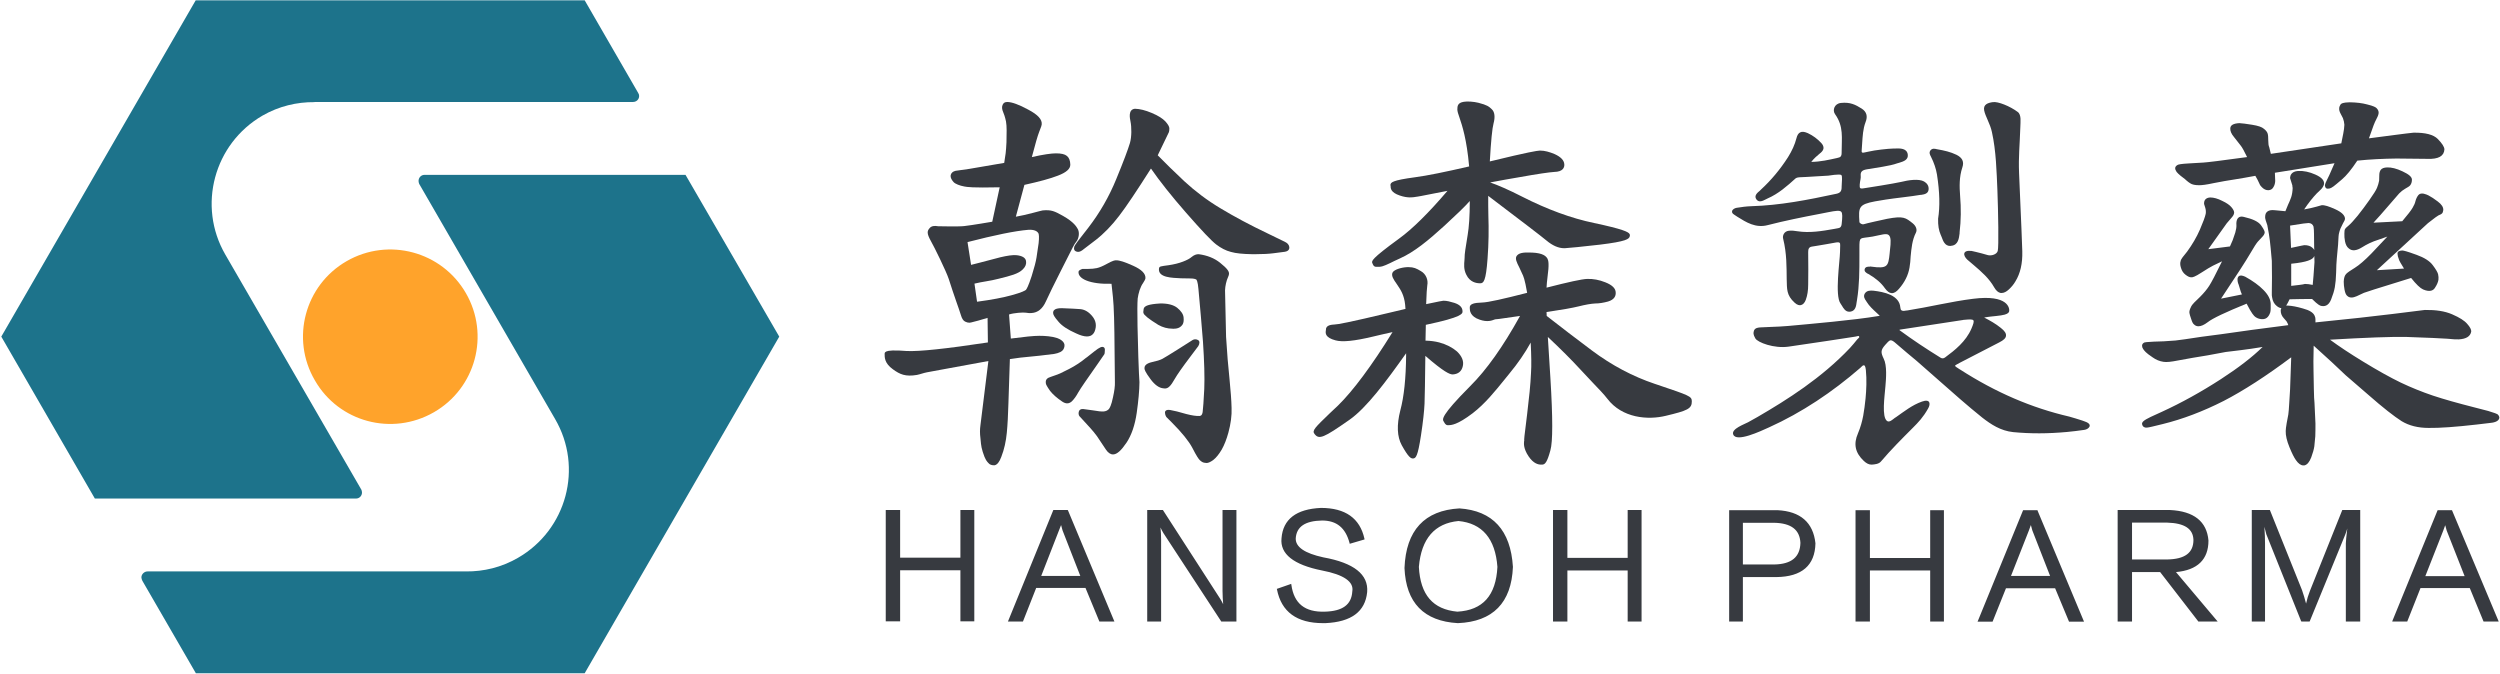
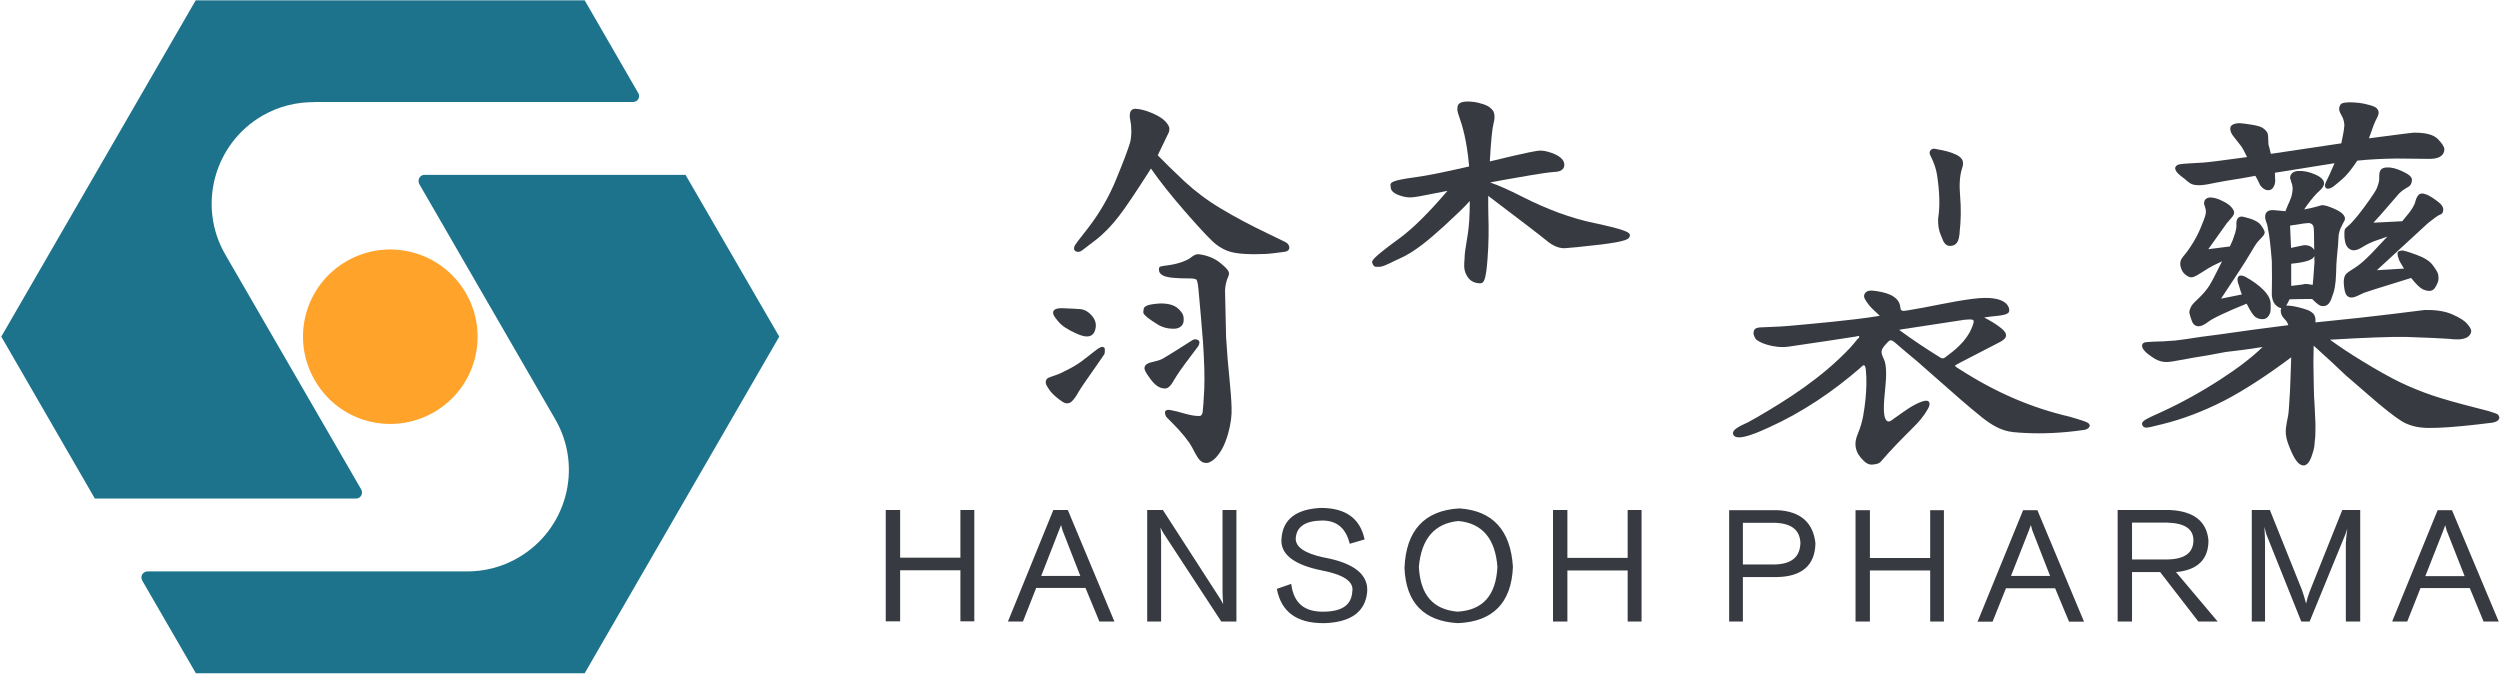
<svg xmlns="http://www.w3.org/2000/svg" version="1.2" viewBox="0 0 1547 417" width="1547" height="417">
  <style>.a{fill:#ffa32b}.b{fill:#1d738b}.c{fill:#373a40}</style>
  <path class="a" d="m288.3 181.4c14.9 25.8 6.1 58.8-19.8 73.7-25.9 14.9-58.9 6.1-73.7-19.8-15-25.7-6.2-58.8 19.7-73.7 25.9-14.9 58.9-6 73.8 19.8z" />
  <path class="b" d="m424.2 108.2h-161.5c-2.1 0-3.7 1.7-3.7 3.8 0 0.6 0.2 1.3 0.4 1.8l84.1 145.5c17.5 30 7.2 68.5-23 85.9-10.2 5.9-21.2 8.5-32.1 8.4h-196.9c-0.1 0-0.2 0-0.2 0-2 0-3.8 1.7-3.8 3.7 0 0.7 0.3 1.4 0.6 2.1l33.1 57.2h240.6l120.4-208.3zm-203.9 200.3h-161.6l-57.9-100.2 120.3-208.1h240.7l33.1 57.3c0.4 0.6 0.6 1.2 0.6 1.9 0 2.1-1.7 3.7-3.8 3.7q-0.1 0.1-0.2 0h-196.9v0.1c-10.9-0.1-22 2.5-32.1 8.3-30.1 17.4-40.5 55.9-23.1 86l84.2 145.5c0.2 0.5 0.4 1.1 0.4 1.8 0 2-1.6 3.7-3.7 3.7z" />
  <path class="c" d="m710.2 196.6c1.4 1.1 3.6 2.6 6.5 4.4 2.8 1.6 5.8 2.4 8.9 2.4q0.4 0.1 0.9 0 3.7 0 5.4-2.8c0.5-1 0.7-2.3 0.5-4.2-0.2-2-1.5-3.9-3.9-5.9-2.4-1.9-6-2.8-10.7-2.7-6.8 0.4-9.7 1.4-10.1 3.3-0.3 1.7-0.3 2.4 0 2.9 0.2 0.5 0.7 1.1 2.5 2.6z" />
-   <path class="c" d="m701.1 164.4c-5.1-2.3-8.5-3.4-10.4-3.3-0.7-0.1-2 0.1-5.8 2.2q-3.8 2.1-6.2 2.6-2.4 0.5-5.3 0.5h-3.3-0.3c-1.4 0.5-2.3 1-2.4 1.7-0.5 4.4 7.1 7.9 20.4 7.5l0.9 8.4c0.6 5.7 0.9 16.9 1 33.2l0.2 19.3c0.1 2.3-0.3 5.4-1.2 9.4-1 4.9-2 6.6-2.6 7.3-0.8 0.8-1.8 1.3-3.1 1.4q-1.9 0.2-6.9-0.7l-5.9-0.8c-1.5-0.1-2.5 0.6-2.7 1.9-0.3 1.5 0.3 2.5 0.8 2.9l6.5 7.1c1.3 1.5 2.7 3.1 4 4.9l5.6 8.4c1.3 1.9 2.8 2.9 4.3 2.9q0.1 0 0.2 0c2.3-0.1 4.9-2.4 8.2-7.3 3.1-4.7 5.2-10.8 6.3-18.4q1.6-11.2 1.7-19c-0.2-2.1-0.4-7.3-0.7-15.5q-0.3-12.4-0.5-19.1-0.1-6.8-0.1-10.8c0-2.7 0.1-4.8 0.2-6.4q0.3-2.3 1.2-5.2 1-2.8 2.1-4.3c0.9-1.4 1.4-2.3 1.5-3 0.2-2.8-2.3-5.4-7.7-7.8z" />
  <path fill-rule="evenodd" class="c" d="m723.6 239.2c-1 1-2 1.2-2.8 1.2q-0.5 0-0.9-0.1c-2.6-0.2-5.3-2.1-7.9-5.6-3.5-4.7-3.9-6.2-3.8-7 0-2.6 3.7-3.4 4.9-3.7q3.9-0.8 6.1-1.9c1.5-0.8 4.7-2.8 9.5-5.8l9.3-5.9q1.3-0.7 2.6-0.3c1.5 0.4 1.6 1.4 1.6 1.8 0 0.7-0.2 1.4-0.7 2.3l-0.1 0.1-4.8 6.4c-5 6.6-8.2 11.2-9.5 13.5-1.4 2.5-2.5 4.1-3.5 5zm-44.3-14.1c-6.6 9.4-10.7 15.3-12 17.6q-2 3.7-4.1 5.7c-0.6 0.5-1.5 1.2-2.8 1.2-0.9 0-1.9-0.3-3.1-1.1q-4.9-3.3-7.5-6.6c-2.1-3-2.5-4-2.6-4.5q-0.2-1.1 0-1.8 0.3-1.1 1.5-1.8c0.7-0.3 2-0.8 4.1-1.5 2-0.6 5-2 8.8-4 3.9-2 7.5-4.4 10.6-7h0.1l4.8-3.8c3.5-2.8 4.8-3.1 5.7-2.7 0.3 0.1 0.9 0.5 0.9 1.6 0 1.9-0.2 2.6-0.4 2.9zm-27.1-33.1c0.8-0.9 2.3-1.3 4.8-1.3q8 0.3 11.7 0.6 4.1 0.5 7.3 4.5c2.2 2.7 2.7 5.8 1.4 9.2q-0.8 2-2.6 2.8-1 0.4-2.2 0.4-2.7 0-6.7-1.9c-5-2.2-8.7-4.6-10.8-7.1-2.9-3.3-3.4-4.6-3.4-5.4-0.1-0.6 0.1-1.3 0.5-1.8z" />
-   <path class="c" d="m656.2 217.8c1.5-0.7 2.3-2 2.5-3.6 0.4-2.9-3.1-4.5-4.5-5-3.3-1.1-7.5-1.4-11.1-1.4-3.5 0-9.2 0.6-17.6 1.7l-1.1-14.9c2.9-1 9-1.4 10.4-1.1q2.4 0.4 3.5 0.2c3.9-0.2 6.9-2.7 8.9-7.2 1.9-4.2 5-10.5 9.2-18.8q6.4-12.7 7.4-14.6c0.6-1.3 1.5-2.7 2.8-4.4 1.3-2.5 1.3-5.5 0.2-7.2-0.6-1-2.1-4-9-7.9-5.2-2.9-7.2-3.9-12.6-3.4-0.6 0-10.4 2.9-16.6 3.9l5.3-19.7c9.1-2 16.1-3.9 20.7-5.7 5.3-2 7.8-4.3 7.7-6.9q-0.1-3.7-2.1-5.3c-1.3-1.1-3.5-1.6-6.8-1.6-2.9 0-7.8 0.7-14.9 2.3 2.1-8 3.6-13.2 4.5-15.5 1.3-3.3 1.6-4.2 1.6-4.6 0.4-3.1-2.3-6.1-8.4-9.3-5.7-3.1-9.9-4.6-12.8-4.7-1.7 0-2.4 0.6-2.9 1.6q-1 1.9 0.3 4.8c1.2 2.9 1.4 4.5 1.7 5.6q0.4 2.3 0.4 5.5 0 3.3-0.1 7.4-0.2 4.2-0.5 6.8-0.4 2.4-0.9 6l-21.6 3.7-8.5 1.2c-1.8 0.4-2.7 1.4-3 2.6-0.4 1.8 1.2 3.8 1.8 4.4 1 1.1 3.8 2.2 6.6 2.7 1.6 0.3 4.7 0.9 21.9 0.5l-4.6 21.3c0 0-12.7 2.2-17.4 2.7-3.1 0.4-16.1 0.1-16.1 0.1-2.2-0.4-4.1-0.2-5.2 1.1-1.6 1.8-2 3.2 0.8 8.2 1.8 3.1 9.4 18.5 11 23.4q2.4 7.5 4.5 13.5c1.4 3.9 2.4 6.9 3 8.8 0.6 2.1 1.5 3.5 2.6 4 1 0.5 1.8 0.7 2.7 0.7 0.2 0 0.7 0 5.4-1.3 2.4-0.7 4.3-1.3 5.8-1.7l0.2 15.2c-25.7 3.9-42.6 5.7-50.3 5.3l-4.8-0.3c-6.3-0.2-7.7 0.4-8.4 1-0.3 0.3-0.4 0.6-0.4 1 0 2.1-0.2 5.8 5.1 9.6 4.4 3.2 7.8 4.7 14.9 3.5 2-0.4 4-1.2 6.1-1.6l11.9-2.2q10.1-1.8 26.2-4.8l-4.9 39.6q-0.3 2.1-0.3 4 0 2 0.3 4.3c0.2 1.5 0.2 4.6 1.4 8.3 1.6 5.2 2.7 6 3.5 6.9 0.8 1.1 2.3 1.4 3.3 1.4q0.3 0 0.6 0c1.6-0.4 2.9-2 4.1-5.2 1.8-4.6 2.9-9.6 3.4-14.9 0.5-5.1 0.8-11.2 1-18.2 0.2-6.7 0.5-15.7 0.9-27.4l6.4-0.9 11.9-1.2q7.3-0.9 9.1-1.1 2-0.3 3.9-1.2zm-37.9-45.4c6.8-1.7 11.9-2.9 14.7-5.8q2.4-2.4 1.9-5.1-0.5-3-5.9-3.6c-2.5-0.2-5.7 0.3-10 1.3l-12.2 3.2q-2.1 0.6-5.9 1.5l-2.2-14.1c16.7-4.3 29.3-6.9 37.6-7.6 3.3-0.2 5.4 0.6 6.3 2.2 0.3 0.7 0.5 2.3 0.1 6.1q-0.7 4.9-1.3 8.8c-0.4 2.6-1.4 6.4-3 11.5-2.1 6.5-3.2 8.2-3.6 8.6-0.5 0.4-2.3 1.5-8.9 3.3-5 1.4-12.2 2.8-21.3 4l-1.6-11.2c5.2-1.3 9.2-1.5 15.3-3.1z" />
  <path class="c" d="m795 149.6l-10.9-5.3c-10.7-5.1-20.4-10.3-28.7-15.3-8.4-5-15.9-10.7-22.5-16.8-6.3-5.9-11.8-11.3-16.5-16.1l6.9-14.3q0.3-0.9 0.3-2.3c0-1.1-0.8-2.5-2.5-4.4-1.6-1.7-4.3-3.5-8.4-5.2q-5.9-2.5-10.4-2.6c-4.4 0.4-3.1 6.1-2.8 7.6 0.8 3.8 0.8 9.8-0.3 13.6-1.2 4-4 11.5-8.5 22.4-4.4 10.8-10.2 20.8-17.1 29.8l-4.9 6.3c-3.3 4.2-3.9 5.3-4 5.9-0.4 1.6 0.4 2.3 0.8 2.5q1 0.6 2.2 0.4c0.7-0.1 1.7-0.6 3-1.7l7.2-5.5c5.2-4 10.1-9.1 14.6-15 4.4-5.7 11-15.6 19.7-29.3 5.4 7.8 12.6 16.9 21.7 27.3 9.7 11.1 15.8 17.5 18.7 19.7 2.9 2.2 5.9 3.8 9.1 4.6 3.1 0.9 7.4 1.3 13 1.4q1.2 0 2.3 0c4.5 0 8.2-0.2 11.2-0.6l6.9-0.9c2.9-0.5 2.8-2.4 2.7-3q-0.3-2-2.8-3.2z" />
  <path fill-rule="evenodd" class="c" d="m760.8 234.3c0.7 7.3 1.2 13.4 1.3 18.1 0.2 4.7-0.5 9.9-2 15.4-1.1 4-2.5 7.6-4.1 10.4-1.7 2.9-3.5 5.1-5.3 6.5-1.7 1.2-3 1.8-4.1 1.8q-0.4 0-0.8-0.1c-1.1 0-2.3-0.6-3.4-1.7-0.6-0.6-1.8-2.1-4.7-7.8-2.1-3.9-6.3-9.2-12.6-15.5l-2.8-2.8c-0.4-0.3-0.8-0.8-1-1.4q-0.3-0.7-0.4-1.7c-0.1-0.5 0-0.9 0.4-1.3 0.5-0.5 1.3-0.7 2.8-0.5l4.2 0.9c0.3 0.1 2.2 0.6 5.8 1.6 3.5 0.9 6.2 1.3 8.2 1.2 0.5-0.1 1.5-0.1 1.9-2.4 0.3-2.1 0.6-6.9 1-14.3 0.3-7.3 0-17.2-0.8-29.3q-0.3-4.5-1.3-15.7l-1.5-16.8c-0.4-4.9-1.2-5.8-1.3-5.9-0.5-0.3-1.5-0.7-3.8-0.7q-3.2 0-5.8-0.1c-5.3-0.3-14.4-0.3-13.5-6.2 0.3-1.2 0.8-1.2 6-1.9 3.3-0.5 6.2-1.2 8.8-2.2q3.7-1.4 5.4-2.9 2.2-1.8 4.4-1.7c5.3 0.7 9.7 2.5 13.2 5.3 4.8 3.8 5.5 5.5 5.5 6.6v0.4q-0.1 0.3-0.2 0.9l-1.1 2.8c-0.9 2.9-1.3 5.7-1.1 8.4l0.6 26.8c0.6 9.8 1.3 18.5 2.1 25.8zm613.6-49.5l12.9-2.6q-0.5-1-0.7-1.7l-1.3-4.3c-0.6-1.3-0.8-2.6-0.7-3.9q0.2-1 0.9-1.5c0.8-0.5 2-0.4 3.8 0.4q7.2 4 11.3 8.2c2.9 2.9 4.4 5.8 4.5 8.6 0.1 2.7 0 4.4-0.3 5.4-1.1 3.3-3 4-4.4 4.1q-2.7 0.1-4.7-1.3c-0.9-0.6-2.4-2.2-5.5-8.3-13 5.3-21.1 9.1-24.1 11.5q-3.3 2.5-5.7 2.5-1.6 0-2.7-1.1c-0.6-0.4-1.2-1.4-1.8-3.4-0.6-1.7-1-3-1.1-3.8-0.1-1 0.2-2.1 0.9-3.5q0.5-1.3 2.1-2.9l3.6-3.5q3.6-3.6 5.7-6.9c1.3-2 4-7.1 7.9-15.1q-3.8 1.8-5.6 2.7c-1.6 0.8-3.9 2.2-7 4.2-4.3 2.8-5.7 3.1-6.5 3q-1.5 0-3.5-1.6-2-1.5-2.8-4.2c-0.6-1.8-0.6-3.2-0.2-4.3 0-0.5 0.5-1.3 1.2-2.3l2.8-3.5c3.2-4.4 5.9-9 7.9-13.6 2-4.6 3.2-7.9 3.6-9.8 0.2-1.2 0.1-2.5-0.3-3.8-0.7-1.9-0.8-2.6-0.7-3 0.1-2 1.5-3.2 3.8-3.3q3.3 0 7.4 2.1c2.8 1.3 4.6 2.6 5.7 3.9 1.2 1.4 1.7 2.5 1.7 3.4-0.1 1.1-0.6 2-1.6 3.1l-3 3.5-11.4 16 13.4-1.7q1.1-2.3 1.7-3.9 0.7-1.8 1.6-4.7 0.8-2.8 0.7-4.6-0.2-2.3 0.6-3.8c0.4-0.7 1.3-1.9 3.9-1.3 5.7 1.3 9.2 3 10.8 5.3 2 2.8 2.2 3.8 2.2 4.4-0.1 1-0.7 1.9-1.8 3q-1.3 1.3-2.5 2.7c-0.7 0.8-2.4 3.3-4.8 7.5-2.3 4-8.3 13.3-17.9 27.7zm96.4-17.6l16.8-1c-2.3-3.7-2.8-4.7-3-5.2q-0.4-1-0.8-2.4c-0.3-1.3-0.3-2.1 0-2.6 0.4-0.6 1.2-0.9 2.8-1 0.9 0.1 2.5 0.4 8.8 2.7 4.7 1.7 8.1 3.8 10 6.4 1.9 2.5 3 4.4 3.3 5.6q0.4 1.8 0.2 3.5c-0.3 1.5-0.9 3-2.1 4.8-0.9 1.6-3 3-7.4 1.1-1.8-0.8-4.2-3.1-7.4-7.1-23 7.1-28.6 8.9-29.2 9.2l-4.5 2.1q-1.8 0.8-3.2 0.8-1.6 0-2.6-1c-0.7-0.5-1.3-1.7-1.7-3.8q-0.5-2.7-0.5-5c0.1-2.4 0.6-3.9 1.6-4.9 0.8-0.8 2.5-2 5.3-3.7 2.6-1.6 6.1-4.6 10.2-8.8l9.9-10.5q-2.7 1-5.7 2c-3.5 1.1-6.8 2.6-9.9 4.6-3.5 2.2-6.3 2.5-8.3 0.7-1.2-0.9-1.9-2.4-2.3-4.3q-0.5-2.6-0.4-4.9c0-1.4 0.1-2.3 0.5-2.9 0.2-0.3 0.7-0.9 2.3-2.2 1.1-0.9 2.9-2.9 5.4-5.9 2.5-3.1 5-6.5 7.4-9.9 2.4-3.4 4-5.9 4.6-7.4q0.9-2.2 1.3-4.4l0.1-3.4q0-2 0.9-3.3 1.1-1.4 3.9-1.5c2.7-0.1 5.9 0.7 9.5 2.4 4.1 1.9 5.9 3.5 5.9 5.2q0 2.1-1.1 3.5c-0.5 0.6-1.5 1.2-3.1 2.1q-2.1 1.2-3.7 2.9c-1.1 1.2-3.3 3.8-7.2 8.3-3 3.5-5.9 6.8-8.7 9.8l17.8-0.9c3.3-3.9 5.5-6.7 6.4-8.3q1.4-2.3 1.8-4.2 0.6-2.2 1.8-3.7c1.7-2 5.1-0.3 6.2 0.2q2.7 1.4 5.8 3.8c2.4 1.8 3.5 3.5 3.4 5.3-0.1 1-0.4 1.7-0.8 2.1-0.3 0.3-0.7 0.6-2.2 1.2-0.5 0.3-2 1.2-6.5 4.8z" />
  <path class="c" d="m1349.4 108.8l2.6 2c1.7 1.6 3.1 2.6 4.2 3.1q1.7 0.7 4.4 0.7c1.6 0.1 4.7-0.3 9.3-1.3 4.6-0.9 9-1.7 13.1-2.3 4-0.6 8.2-1.4 12.6-2.2l1.4 2.5 1.1 2.3c0.4 1 1 1.8 1.6 2.3q1.8 1.8 3.8 1.8 0.1 0 0.3 0c1.4-0.1 2.5-0.8 3.1-2.1q0.9-1.5 1-3.6 0-0.8-0.1-2.5-0.1-1.2-0.1-2.6l36.9-5.9q-1.2 2.8-3.2 7.3l-1.6 3.3c-1.1 2.2-1.2 3-1.1 3.5 0.1 0.3 0.2 1.1 0.9 1.5 0.4 0.2 0.9 0.2 1.4 0.1 0.7 0 1.9-0.3 4.9-2.9l3.2-2.7q4.2-3.5 9.6-11.7c7.8-0.8 16-1.2 24.2-1.3q5 0 19.2 0.2 10.2 0.4 10.5-5.9c-0.1-1.6-1.4-3.6-4.1-6.4-2.7-2.7-7.6-4-15-3.9-2.2 0.2-6.1 0.7-11.5 1.4q-7.4 1-16.1 2.1l2.9-8.1q0.7-1.9 2-4.4c0.8-1.5 1.1-2.6 1.1-3.4q0-1.5-1.3-2.8c-0.5-0.5-1.7-1.3-5.9-2.3q-4.4-1.2-10.7-1.3c-4.2 0.1-5.2 0.7-5.7 1.4-0.5 0.8-0.8 1.6-0.8 2.3-0.1 1 0.2 2.1 0.8 3.2l1.5 2.9c0.5 1.3 0.8 2.7 0.9 4.1q-0.1 2.5-0.7 5.5-0.6 2.8-1.2 6l-43.6 6.5-1-4.1q-0.6-1.3-0.6-4.1c0-2.1-0.1-3.5-0.4-4.4-0.3-0.9-1-1.9-2.3-2.9-1.2-1.1-3.6-1.9-7.3-2.5-3.6-0.6-6.2-0.9-7.9-1-3.6 0.2-5.5 1.2-5.6 3.2-0.1 1.6 0.6 3.4 2.3 5.4q2.2 2.7 4 5.1c1.1 1.3 2.4 3.8 4.1 7.3-15.9 2.2-25 3.3-27.1 3.4l-8.6 0.5c-5.6 0.3-6.9 0.7-7.4 1-1.2 0.7-1.4 1.5-1.4 2 0 0.7 0.3 1.4 0.9 2.3q0.9 1.1 2.5 2.4z" />
  <path fill-rule="evenodd" class="c" d="m1546.6 258.6c-0.4 2.4-3.8 3-6.4 3.2l-7.6 0.9c-13 1.5-23 2.2-29.8 2.1-6.5 0-12.1-1.4-16.7-4.2-4.4-2.8-11.4-8.2-20.6-16.3-13.9-12-14-12.1-14-12.1l-8.7-8.2-11.1-10.1c-0.2 7.8-0.2 13-0.1 15.5q0.1 4.1 0.2 11c0.1 4.6 0.2 7.6 0.4 8.8l0.6 12.9c0 2.7 0 5.3-0.1 7.8q-0.3 3.6-0.6 6.3-0.4 2.7-1.9 6.8c-1.2 3-2.5 4.6-4.3 5q-0.3 0-0.6 0-2.3 0-4.6-3.3c-1.1-1.5-2.4-4.1-4-8-1.6-3.9-2.4-7.3-2.3-10 0-0.9 0.2-2.5 0.6-4.9l1-5.3c0.2-1.3 0.4-3.8 0.6-7.4l0.5-8.2 0.7-19.8c-15.5 11.6-29.6 20.7-41.8 27-12.8 6.5-25.5 11.3-37.7 14.3l-6.6 1.6c-2.9 0.7-3.9 0.7-4.4 0.5q-1.5-0.4-1.8-2.1c-0.1-1.1 0.7-2.2 5.3-4.4l7-3.2c12-5.5 24.3-12.3 36.5-20.2 10.8-7 19.5-13.7 25.8-19.9-4.9 0.8-9.5 1.5-13.7 2-4.8 0.6-8.1 1-9.1 1.1l-11.3 2.1-9.1 1.5q-3.7 0.6-9.4 1.7c-4 0.8-6.9 1.1-8.7 0.8q-3.6-0.5-6.8-2.8c-2.1-1.4-3.5-2.5-4.2-3.2-0.7-0.7-1.2-1.3-1.6-1.9q-0.7-1-0.7-2.1c0-0.9 0.6-1.6 1.5-2 0.4-0.1 1.4-0.3 5.9-0.5l6-0.2q3.6-0.2 7.3-0.5c2.5-0.3 7.9-1 16.1-2.3l12.2-1.6 19.2-2.7 22.3-2.9c-0.4-1.1-0.6-1.6-0.8-1.8 0-0.2-0.4-0.8-1.9-2.4q-2-2.1-2-4.8c0-0.6 0.2-1.1 0.4-1.5q-1.5-0.2-2.9-1.4c-1.5-1.2-2.5-3-2.8-5.2q-0.3-1-0.2-3.4 0.1-2.3 0.1-8.9l-0.1-10.4-0.7-7.7c-0.3-3.4-0.7-6.4-1.1-8.9q-0.6-3.7-1-5.5l-1-3q-0.5-1.5-0.3-2.7c0.1-1.3 0.8-3.5 4.4-3.6 0.3 0 1.2 0 8.1 0.7q0.7-1.9 1.6-3.9 1.1-2.3 2-4.8 0.8-2.5 0.9-5.7c-0.1-0.4-0.2-1.1-0.2-1.6l-1.4-4.5v-0.2c0.1-1.4 0.8-3.9 4.9-4.2 3.5-0.2 7.1 0.6 10.7 2.2q5.9 2.6 5.4 6c-0.3 1.1-0.9 2.3-2.2 3.5l-2.3 2.2c-2.3 2.4-5 5.7-7.8 9.9q5.7-1.1 7.6-1.7c1.6-0.5 2.7-0.8 3.2-0.9 1.8-0.2 4.5 0.7 8.3 2.4 4.2 1.9 6.2 3.9 6.2 6.1-0.1 0.5-0.3 1.2-1.3 2.8q-0.9 1.7-1.5 3.1-0.6 1.5-0.9 2.9c-0.2 0.6-0.4 2.4-0.6 7.2l-0.8 8.6q-0.3 3.2-0.4 8.6c-0.1 3.7-0.4 6.7-0.8 9-0.4 2.3-1.2 4.8-2.3 7.6-1.6 4.1-4.2 4.4-6.1 4-0.7-0.1-2-0.6-5.7-4.3-4.6 0-9.3 0.1-13.9 0.2q-1.2 2.5-2.1 3.9 0.5 0 1 0c2.5 0.1 5.6 0.7 9.4 1.8q6 1.6 7.2 4.5c0.4 0.9 0.5 1.5 0.5 2.2v1.9c20.2-2 36.2-3.8 47.6-5.2 12-1.5 18.5-2.3 20.1-2.5 6.7-0.1 12.3 0.7 16.9 2.7 4.6 2 7.6 3.9 9.3 5.9 1.8 2 2.6 3.6 2.5 4.8-0.6 3-3.1 4.5-7.6 4.8-1.1 0.1-3.4 0-7.2-0.4-3.6-0.3-11.9-0.6-25.2-1.1-9.3-0.2-25.2 0.4-47.4 1.7q8.6 6.3 20.4 13.5c9 5.5 16.9 9.9 23.3 13 6.5 3.1 13.2 5.8 20 8.1 6.9 2.3 15.5 4.7 25.7 7.3l8.5 2.2c4.2 1.3 5.2 1.7 5.7 2 0.7 0.6 1.2 1.3 1.2 2.3zm-128.8-81.7q3-0.3 5.1-0.6 2.5-0.3 3.4-0.6c1.4 0 2.9 0.2 4.8 0.6q0.3-2.9 0.5-5.7l0.6-8.4q0-1.6-0.1-3.8-0.2 0.5-0.5 0.9c-1 1.2-3.5 2.9-13.8 3.9zm14.3-22.2q0-0.7-0.1-1.5-0.1-5.6-0.1-8.5 0-2.7-0.3-4.5c-0.5-1.4-1.5-2.1-3-2.2-0.9 0-3.7 0.3-11.5 1.6l0.6 13.8c6.3-1.4 7.7-1.6 8.2-1.7q3.3 0 5 1.6 0.8 0.7 1.2 1.4zm-142.3 111.3c-3.6 0.5-7.2 1-10.7 1.3-11.9 1.1-22.8 1.1-33.3 0.1-7.8-0.8-13.8-4.8-19.2-9-9.1-7.3-18-15.2-26.6-22.8-4.5-4-9.3-8.2-14-12.3q-3-2.5-6-5c-2.5-2.1-5.1-4.3-7.6-6.5q-1.7-1.4-2.7-1.2c-0.7 0.1-2 1.5-3.2 2.9-2.8 3.2-2.7 4.6-0.9 8.4 2.2 4.2 1.5 12.5 1.1 17.1-0.5 6.4-2.4 19 1 21.5 1.4 1.1 3.5-0.9 4.8-1.9l0.8-0.5c5-3.5 10-7.5 16-9.6 5.3-1.9 5.4 1.6 3.8 4.3-3.1 5.5-6 8.5-9.6 12.1-6.7 6.7-13.4 13.4-19.6 20.7-1.3 1.6-4.1 1.8-5.6 1.9h-0.3q-2.3 0-4.7-2.3c-5.3-5-6.5-10.4-3.6-17 3.2-7.6 3.9-14.3 4.7-21.6 0.5-5.2 0.8-11.7 0.2-17.6 0-0.3-0.3-2.7-1-2.9-0.7-0.2-1.1 0.2-1.8 0.9q-0.3 0.4-0.6 0.6c-17.4 15.1-36.3 27.7-56.4 36.8-5.3 2.4-20.5 9.6-22.3 4.4-1.3-3.4 7-6.3 9.2-7.5q3-1.6 5.9-3.3c18.4-10.7 39.6-24.1 57.1-42.6 1.6-1.7 3.1-3.6 4.5-5.3q0.2-0.3 0.6-0.6c0.7-0.6 0.9-0.9 0.6-1.3-0.2-0.4-0.5-0.4-1.4-0.1q-0.5 0.1-0.9 0.2c-2.7 0.5-27.6 4.2-41.3 6.2-9 1.3-19.2-2.6-20.6-5.1-1.4-2.5-1.3-3.4-0.8-4.9 0.7-1.7 2.8-1.8 3.8-1.9q3.3-0.2 6.7-0.3c3.5-0.1 7.1-0.3 10.7-0.6 14.2-1.3 40.7-3.6 55.5-6.1l1.1-0.2q-0.9-0.8-1.7-1.6c-2.6-2.4-4.8-4.4-6.4-7l-0.3-0.5c-0.9-1.2-1.9-2.8-0.9-4.6 1.2-2 3.5-2 5.5-1.8 3.2 0.4 7 1 10.5 2.6 3.7 1.8 5.7 4.3 6 7.6q0.1 1.5 0.7 1.9c0.5 0.4 1.3 0.5 2.7 0.2l1-0.1c13.4-2.1 27-5.5 40.6-7.2 22-2.8 22.6 6 22.4 7.6-0.1 1-1.1 1.7-2.8 2.2-2.2 0.7-8.6 1.1-11 1.5q-0.8 0.2-1.7 0.3c3.5 1.8 7.1 3.8 10.3 6.4 2.4 1.9 3.4 3.4 3.2 4.9-0.1 1.4-1.4 2.7-4.2 4.1q-12.2 6.3-24.4 12.6c-1.4 0.8-2.9 1.5-2.9 1.8-0.1 0.4 1.4 1.3 2.8 2.2l0.2 0.1c22.2 14.3 44.4 23.8 67.7 29.2 2.6 0.7 5.3 1.6 7.9 2.4l1.9 0.7c5.2 1.8 2.1 4.8-0.5 5.1zm-68.7-67.8c-0.5-0.7-2.6-0.6-5.5-0.3q-0.2 0-0.4 0-0.2 0-0.4 0.1l-39.3 6-0.1 0.3c8 5.9 16.6 11.6 25.5 17.1 0.9 0.5 1.7 0.5 2.7-0.2 6.1-4.5 12.9-9.9 16.3-17.8 1.1-2.6 1.8-4.5 1.2-5.2z" />
-   <path fill-rule="evenodd" class="c" d="m1071.8 130.7c0.2-1.1 1.6-1.9 2.8-2.1 3-0.5 6.1-0.9 9.1-1 17.6-0.5 35-3.9 52.7-7.7 2.3-0.5 3.2-1.6 3.2-4v-0.3c0.1-3.6 0.6-6.5-0.2-7.3-0.9-0.8-8.1 0.4-8.1 0.4-5 0.2-11.7 0.8-17.8 1-1.7 0.1-2.4 0.7-2.4 0.7-5.2 4.7-10.6 9.5-17.3 12.4q-0.6 0.3-1.2 0.6c-1.8 0.9-4.2 2.2-5.8-0.1-1.5-2.2 0.6-4 2.2-5.3q0.4-0.3 0.7-0.7c6.3-5.8 11.9-12.5 16.7-20 2.5-4 4.2-7.8 5.2-11.6 0.5-2.1 1.3-3.3 2.4-3.8 1.2-0.6 2.6-0.4 4.7 0.5 3.2 1.5 6 3.6 8.3 6.1q1.4 1.5 1.4 3.1-0.1 1.5-1.7 2.9l-0.5 0.4c-1.8 1.5-3.6 3-5.4 5.3 5.8-0.1 10.9-1.3 15.9-2.4l1.1-0.3q1.8-0.3 1.8-2.7v-0.5c0-9.1 1.4-16-4.1-23.7-1.7-2.4-0.4-6.5 3.7-6.9 5.7-0.6 9 1.1 12.8 3.5 3 1.9 3.9 4.7 2.4 8.4-1.6 4.2-1.8 8.7-2.1 13.1q-0.1 2.2-0.3 4.4-0.1 1 0.2 1.2c0.3 0.3 1.2 0.2 1.8 0q1.2-0.2 2.4-0.5c3.7-0.9 11.7-1.8 15.5-1.9h0.9c3-0.1 7-0.2 7.7 3.5 0.6 3.5-2.6 4.5-5.2 5.3q-0.8 0.2-1.4 0.4c-4.2 1.6-13.1 2.7-18.8 3.7-2.9 0.5-3.9 1.6-3.7 3.9q0.1 1-0.1 2.1c-0.5 2.5-0.8 5-0.2 5.6 0.5 0.5 1.8 0.2 3.6-0.1 0.8-0.1 17.2-2.7 21.6-3.7 4.7-1.2 11.1-2.1 14.3-0.3 1.7 1 3.1 2.6 2.8 5.1-0.3 2.5-2.7 2.9-4.7 3.2h-0.4c-5.7 1-15.7 2-21.4 2.9 0 0-6.4 1.1-6.6 1.1-10.2 1.9-10.3 3.7-9.7 12.7 0 0.8 1.6 1.7 2.5 1.5 1.7-0.6 12.4-2.9 14.7-3.4 10.1-1.9 11.4-0.7 15.8 2.8 2.2 1.8 2.8 4.1 2 5.7-2.4 4.7-2.8 9.8-3.3 14.8-0.1 2.3-0.3 4.6-0.7 6.9-0.8 4.7-3 9.1-6.5 13.1-1.6 1.9-3.1 2.8-4.6 2.7-1.4-0.1-2.7-1.1-4.1-3-2.3-3.3-5.5-6.1-10.3-8.9l-0.3-0.1c-1-0.6-2.4-1.4-1.9-3 0.5-1.4 2-1.4 3.1-1.4q0.2 0 0.5-0.1 0.3 0 0.5 0.1c4.9 0.7 7.6 0.6 9-0.5 1.6-1.2 1.9-3.8 2.3-7.6q0.1-1 0.2-2.1c0.6-4.9 0.7-8-0.7-9.3-1.4-1.4-4.8-0.1-10.1 0.9-8.1 1.4-8.1-0.4-8.1 7.4q0 2.4 0 4.6c0 9 0 18.2-1.5 27.3q-0.1 0.6-0.2 1.2c-0.3 2.4-0.7 5.3-3.6 5.9q-0.5 0.1-1 0.1c-2.3 0-3.5-2-4.5-3.7-0.3-0.5-0.6-1-0.9-1.4-3.6-4.9-0.4-26.2-0.3-31.8q0-2.1 0.1-4.1 0.1-1.3-0.4-1.7-0.6-0.4-1.9-0.2c-4.2 0.8-8.6 1.5-12.7 2.2l-2.5 0.4c-1.9 0.3-2.3 1.5-2.3 3.4 0.1 7.6 0.1 14.1 0 20.1 0 3.7-0.5 6.8-1.5 9.5-0.7 1.8-1.7 2.9-3 3.2-0.8 0.2-2.2 0.1-3.9-1.5-5.1-4.7-4.7-8.2-4.9-14.8-0.1-7 0.1-15.6-2.2-24.8-0.5-1.9 0.6-4.6 3.5-4.9 1.8-0.2 3.6 0 5.3 0.3 7.6 1.2 15.2-0.1 22.6-1.4q1.3-0.2 2.7-0.5c1.3-0.2 1.9-0.9 2.1-2.4 0.5-4.5 0.6-6.9-0.3-7.8-1-0.9-3.4-0.6-7.9 0.3l-5.6 1.1c-10.5 2-21.4 4.2-31.9 6.9-7.5 2-13.3-1.7-18.9-5.2q-0.9-0.6-1.8-1.2c-1.4-0.8-1.5-1.6-1.4-2.2zm148.3 24.6c0.7 0.1 4.6 1.1 6.2 1.5 1.1 0.2 2.8 0.9 3.9 1.1 2.2 0.5 5.4-0.5 6-2.6 0.7-2.3 0.3-24.3-0.2-37.4-0.5-11.6-0.8-24.5-3.4-36.2-1.1-5.2-4.1-9.7-4.8-13.4-0.7-3.7 2.4-4.7 5.4-5.1 3.1-0.5 10.6 2.5 15.4 6.1 2.4 1.8 1.6 6.4 1.6 9-0.4 12.1-1.2 18.4-0.8 28.7l0.1 2.3q0.4 9.4 0.8 18.9c0.4 8.9 0.8 18.2 1.1 27.3 0.2 7.5-1.2 13.7-4.3 18.7-1.1 1.9-2.5 3.5-4 4.9-1.6 1.5-3.1 2.2-4.5 2.2q-0.3 0-0.6 0c-1.5-0.3-2.8-1.4-4-3.5-3.1-5.5-7.9-9.7-12.6-13.7-0.9-0.8-3.6-3-4-3.4-2.8-2.6-3.1-6.1 2.7-5.4z" />
  <path fill-rule="evenodd" class="c" d="m1194.9 97c1.9 3.8 3.1 7.4 3.7 11 1.7 10.9 1.9 19.9 0.7 27.3v0.1c-0.1 4.1 0.4 7.1 1.6 9.9q0.3 0.7 0.6 1.4c0.9 2.5 2 5.5 5.3 5.5q0.3 0 0.6-0.1c4.4-0.4 4.8-4.7 5.2-7.7v-0.6q1.3-10.9 0.3-22.8c-0.4-5.3-0.6-11.5 1.4-17.4 1.2-3.5 0-6-3.6-7.8-3.7-1.8-7.7-2.7-11.8-3.4q-0.3-0.1-0.5-0.1c-1.2-0.3-2.6-0.6-3.7 0.6-1.2 1.4-0.5 2.8 0.1 3.9zm-600.6 248.1h-37.3v-29.5h-8.9v68.9h8.9v-31.6h37.3v31.6h8.6v-68.9h-8.6z" />
  <path fill-rule="evenodd" class="c" d="m660.7 315.6h-8.9l-27.8 68.3-0.3 0.7h9.3l8.2-20.8h30.5l8.6 20.8h9.3l-28.7-68.7zm-4.1 9.3q0.6 2 0.9 3.3l11 28.2h-24.2l11-28.2q0.5-1.3 1.3-3.3zm99.9 40.8c0 2.8 0.2 5.6 0.4 8.2q-0.7-1.5-1.8-3.3l-35.3-54.7-0.2-0.3h-9.7v69h8.6v-50.5q0-4.4-0.4-7.7 0.9 2 1.9 3.6l35.6 54.4 0.1 0.2h9.4v-69h-8.6zm62.4-20.8c-11.5-2.5-17.3-6.4-17.1-11.8 0.5-7.2 5.8-10.8 16.3-11 9 0 14.5 4.5 17 13.9l0.1 0.5 9.2-2.7-0.1-0.5c-2.8-12.6-11.8-19-26.9-19-15.3 0.7-23.5 7-24.4 18.8-1 9.7 7.5 16.4 25 19.9 13.6 2.6 19.9 7 18.8 13-0.5 8.2-6 12.2-17 12.5-12.3 0.4-19.1-5-20.7-16.6l-0.1-0.6-8.9 3.1 0.1 0.4c2.7 13.8 12.3 20.8 28.4 20.8q0.8 0 1.6 0 24-1.1 25.8-19.2c0.9-10.9-8.2-18.1-27.1-21.5zm84.2-30.3c-21.6 1.2-33.1 13.6-34 36.9 0.9 21.5 12 32.9 33 34.1h0.1c21.6-0.9 33.1-12.6 34-34.8-1.4-22.7-12.5-34.8-33.1-36.2zm-0.6 7.8c14.7 1.4 22.8 10.9 24.1 28.4-0.9 17.7-9 26.8-24.8 27.7-15.1-1.4-22.9-10.4-23.8-27.7 1.5-17.5 9.8-27 24.5-28.4zm104.7 22.8h-37.3v-29.6h-8.9v69h8.9v-31.6h37.3v31.6h8.6v-69h-8.6zm92.7-29.5h-29.9v68.9h8.5v-27.5h20.7c15.8-0.2 23.9-7.2 24.2-20.9-1.4-12.9-9.3-19.8-23.5-20.5zm-21.4 7.8h19.3c10.6 0.2 15.9 4.3 16.3 12.4-0.2 8.8-5.5 13.2-16.2 13.4h-19.4zm115.9 21.8h-37.3v-29.6h-8.9v68.9h8.9v-31.6h37.3v31.6h8.5v-68.9h-8.5zm66.4-29.6h-8.9l-27.9 68.3-0.3 0.7h9.3l8.3-20.7h30.4l8.5 20.4 0.1 0.3h9.3l-28.7-68.6zm-4.1 9.2q0.6 2 0.9 3.3l11 28.2h-24.2l11.1-28.2q0.5-1.3 1.2-3.3zm109.9 9.6c-1-11.8-9-18.2-23.8-18.9h-32.4v69h8.9v-30.6h17.4l23.5 30.4 0.1 0.2h12l-25.8-30.6c13.3-1.2 20.1-7.8 20.1-19.5zm-47.3-11.1h21.8c10.7 0.3 16 3.8 16.2 10.7 0 8-5.3 11.9-16.2 12.1h-21.8zm110.1 42.2c-1 2.5-1.8 5.1-2.4 7.9q-1.2-4.6-2.5-8.3l-19.9-49.6h-11.2v69h8.2v-48.1c0-2.8-0.1-6.3-0.4-10.5q0.5 2 1.2 4.6l21.5 53.7 0.2 0.3h5.1l22-53.7q0.7-1.7 1.3-3.9c-0.6 5-0.9 8.1-0.9 9.2v48.4h8.9v-69h-11.1zm88-49.6l-0.1-0.3h-8.9l-27.9 68.3-0.2 0.6h9.3l8.2-20.7h30.5l8.4 20.4 0.1 0.3h9.4zm-4.3 9q0.6 1.9 0.9 3.3l11.1 28.2h-24.3l11.1-28.2q0.5-1.2 1.2-3.3zm-663.8-162c0.2 0.5 0.6 2 2.1 2.1 3.4 0.2 4.5-0.3 8.8-2.3 1.5-0.8 3.5-1.7 6.1-2.9 8.9-4 17.4-11 27.5-20.2 7.4-6.8 12.6-11.8 15.7-15.3 0 9.3-0.5 16.3-1.3 20.9-1.3 7.8-2 12.4-1.9 14.1 0 0.4-0.1 1-0.1 1.6-0.2 2.3-0.6 5.7 1.2 9.1 2.2 4.5 6.1 5.2 8.4 5.2q0.1 0 0.3 0c1.9-0.1 3.4-1.2 4.4-15.3 0.7-9.2 0.8-18.1 0.5-26.7-0.1-3.6-0.1-7.7-0.1-12.1 21.1 16 32.9 25 36 27.6 3.8 3.2 7.5 4.8 11 4.8q0.2 0 0.4 0c3.2-0.2 10.3-0.9 21.7-2.2 16.5-2 18.1-3.5 18.5-5.2 0.1-0.4 0.2-0.9-0.2-1.5-0.8-1.2-4-2.9-21.9-6.7-14-2.9-29-8.4-44.5-16.3-8.2-4.2-14.9-7.1-19.8-8.8 6.3-1.2 12.4-2.3 18.4-3.3 11.1-2 18.2-3 21.3-3.2 5.5-0.1 6.3-2.9 6.2-4.6-0.1-2.5-2-4.6-5.9-6.4-3.3-1.4-6.3-2.2-8.9-2.2q-0.3 0-0.5 0c-1.6 0.1-6.6 0.8-30.8 6.7 0.7-12.6 1.5-20.6 2.3-23.5 1.1-4 0.7-7.2-1.1-8.8l-0.3-0.3c-1.4-1.3-2.5-2.3-8-3.7-2.8-0.7-6.9-1-9-0.6-3.8 0.6-4 2.6-4 4.9 0.1 1.2 0.5 2.6 1.3 4.8 1.7 5 4.5 13.4 6 30.3-14.7 3.4-25.9 5.7-33.5 6.7-14.2 1.9-15.2 3.2-15.2 4.9q0.1 0.2 0.1 0.4c0 1.5 0 4.1 5.7 6 4.9 1.7 8.1 1.1 9.5 0.9q0.4-0.1 0.5-0.1c0.4 0 1.5-0.1 19.5-3.7-11.6 13.6-21.7 23.6-30 29.6-17.4 12.7-17 13.8-16.5 15.2q0.1 0 0.1 0.1z" />
-   <path class="c" d="m1026 238.2l-2.1-0.7c-13.4-4.5-26.5-11.4-38.8-20.6-9.9-7.4-19.3-14.6-28-21.4l-0.1-2.4c9.5-1.4 16.2-2.6 19.8-3.5q6.4-1.6 10.2-1.8c2.7 0 5.4-0.5 8-1.2 4.1-1.2 4.9-3.6 4.8-5.5 0-2.6-2.1-4.7-6.4-6.4q-5.7-2.3-11.3-2.1c-3.2 0.1-11.4 1.9-25.1 5.4 0.1-2 0.3-4.2 0.6-6.5 1.1-8 0.6-10.2 0-11.4-0.9-1.6-2.8-3.5-9.5-3.8-5.9-0.3-8.3 0.3-9.6 2.1-1.1 1.6 0.1 4.1 1.6 7 0.4 0.9 0.8 1.7 1.2 2.6q0.2 0.6 0.5 1.1c0.9 1.8 1.7 3.4 3.2 12.1-14.8 3.8-24.1 5.9-27.8 6-2.7 0.1-4.4 0.3-5.6 0.7-1.5 0.5-2.2 1.3-2.1 2.5v0.2c0 1.4 0.1 5.2 6.1 7.2 4.8 1.7 7.7 0.5 9 0 0.3-0.1 0.5-0.2 0.6-0.2 0.4 0 1.3 0 15.4-2.1-10.4 18.8-20.7 33.4-30.9 43.5-18.5 18.6-17.2 20.5-16.3 21.9q0.1 0.1 0.2 0.3c0.3 0.6 1 1.9 2.2 1.9h0.1 0.3c1.8 0 5.5-0.1 15.1-7.4 7.7-5.9 14-13.8 19.6-20.7q1.5-1.9 3-3.7c5.4-6.5 9.9-13.1 13.3-19.3 0.4 8.1 0.5 14.4 0.2 18.6-0.3 7.2-1.2 15.7-2.4 25.6-1.9 14.7-1.9 16-1.8 16.4q0 0.2-0.1 0.5c-0.1 1.3-0.5 4.4 2.8 9.3 3.1 4.6 6.1 5.1 7.7 5.1q0.3 0 0.6 0h0.2c1.7-0.1 3-1.5 5-8.9 1.5-5.3 1.5-19.9 0-44.5-0.6-8.9-1.1-17.5-1.6-25.6 7.9 7.4 14.7 14.2 20.3 20.3 2.7 2.9 5.2 5.6 7.5 8 3.6 3.8 6.8 7 9 9.9 9.2 12.1 25.2 13.3 36.2 10.6 13.3-3.2 16.2-4.3 16.1-9.1-0.1-3-1.7-3.5-20.9-10z" />
-   <path class="c" d="m899 231.7c3.3-0.2 5.5-1.9 6.2-5.2 0.7-3.1-0.6-6.1-3.6-9-2.9-2.5-6.6-4.4-11-5.6q-3.9-1-8.2-1.1h-0.3q0.1-5.3 0.2-9.8c22.8-4.8 22.8-6.9 22.7-8.5q-0.1-3.5-5.1-5.1c-2.6-0.8-4.7-1.3-6.4-1.3q-0.2 0-0.4 0c-0.6 0.1-2.4 0.3-10.6 2.1 0.2-6.4 0.5-10.3 0.7-11.6 0.7-3.5-0.9-7.1-3.9-8.8-2.8-1.7-4.5-2.5-7.7-2.5q-0.4 0-0.8 0c-4 0.2-8 1.6-9 3.2-1.2 2 0.7 4.7 2.4 7.1q0.3 0.5 0.6 0.9c1.9 2.8 4.1 6.1 4.7 12.1q0.1 1.2 0.2 2.6h-0.2q-4.4 1.1-9.7 2.3c-25 6-32.3 7.3-34 7.3-1.4 0.1-5.4 0.2-5.3 3.2q0 0.3-0.1 0.7c-0.2 1.5-0.4 4.2 6 5.9 4.3 1.2 11.8 0.4 23.1-2.3 3.4-0.8 7.5-1.8 12.2-2.8-12.8 20.7-24.4 36.3-33.7 45.4q-2.9 2.7-5.1 4.8c-9 8.7-11.2 10.7-9.5 12.8 2.8 3.7 5.6 2.5 21.6-8.7 10.6-7.4 22.7-23.7 35.1-41.2v1.1c-0.1 14.3-1.3 25.8-3.6 34.3-2.3 9-2 16.2 0.9 21.5 4.1 7.4 5.6 8.2 6.9 8.2q0 0 0.1 0c1.7-0.1 2.9-1.1 4.9-14.3 1.3-8.5 2-15.1 2.2-19.6 0.2-4.2 0.3-14.6 0.5-29.6 11.5 10 15.1 11.5 16.9 11.5q0.1 0 0.1 0z" />
</svg>